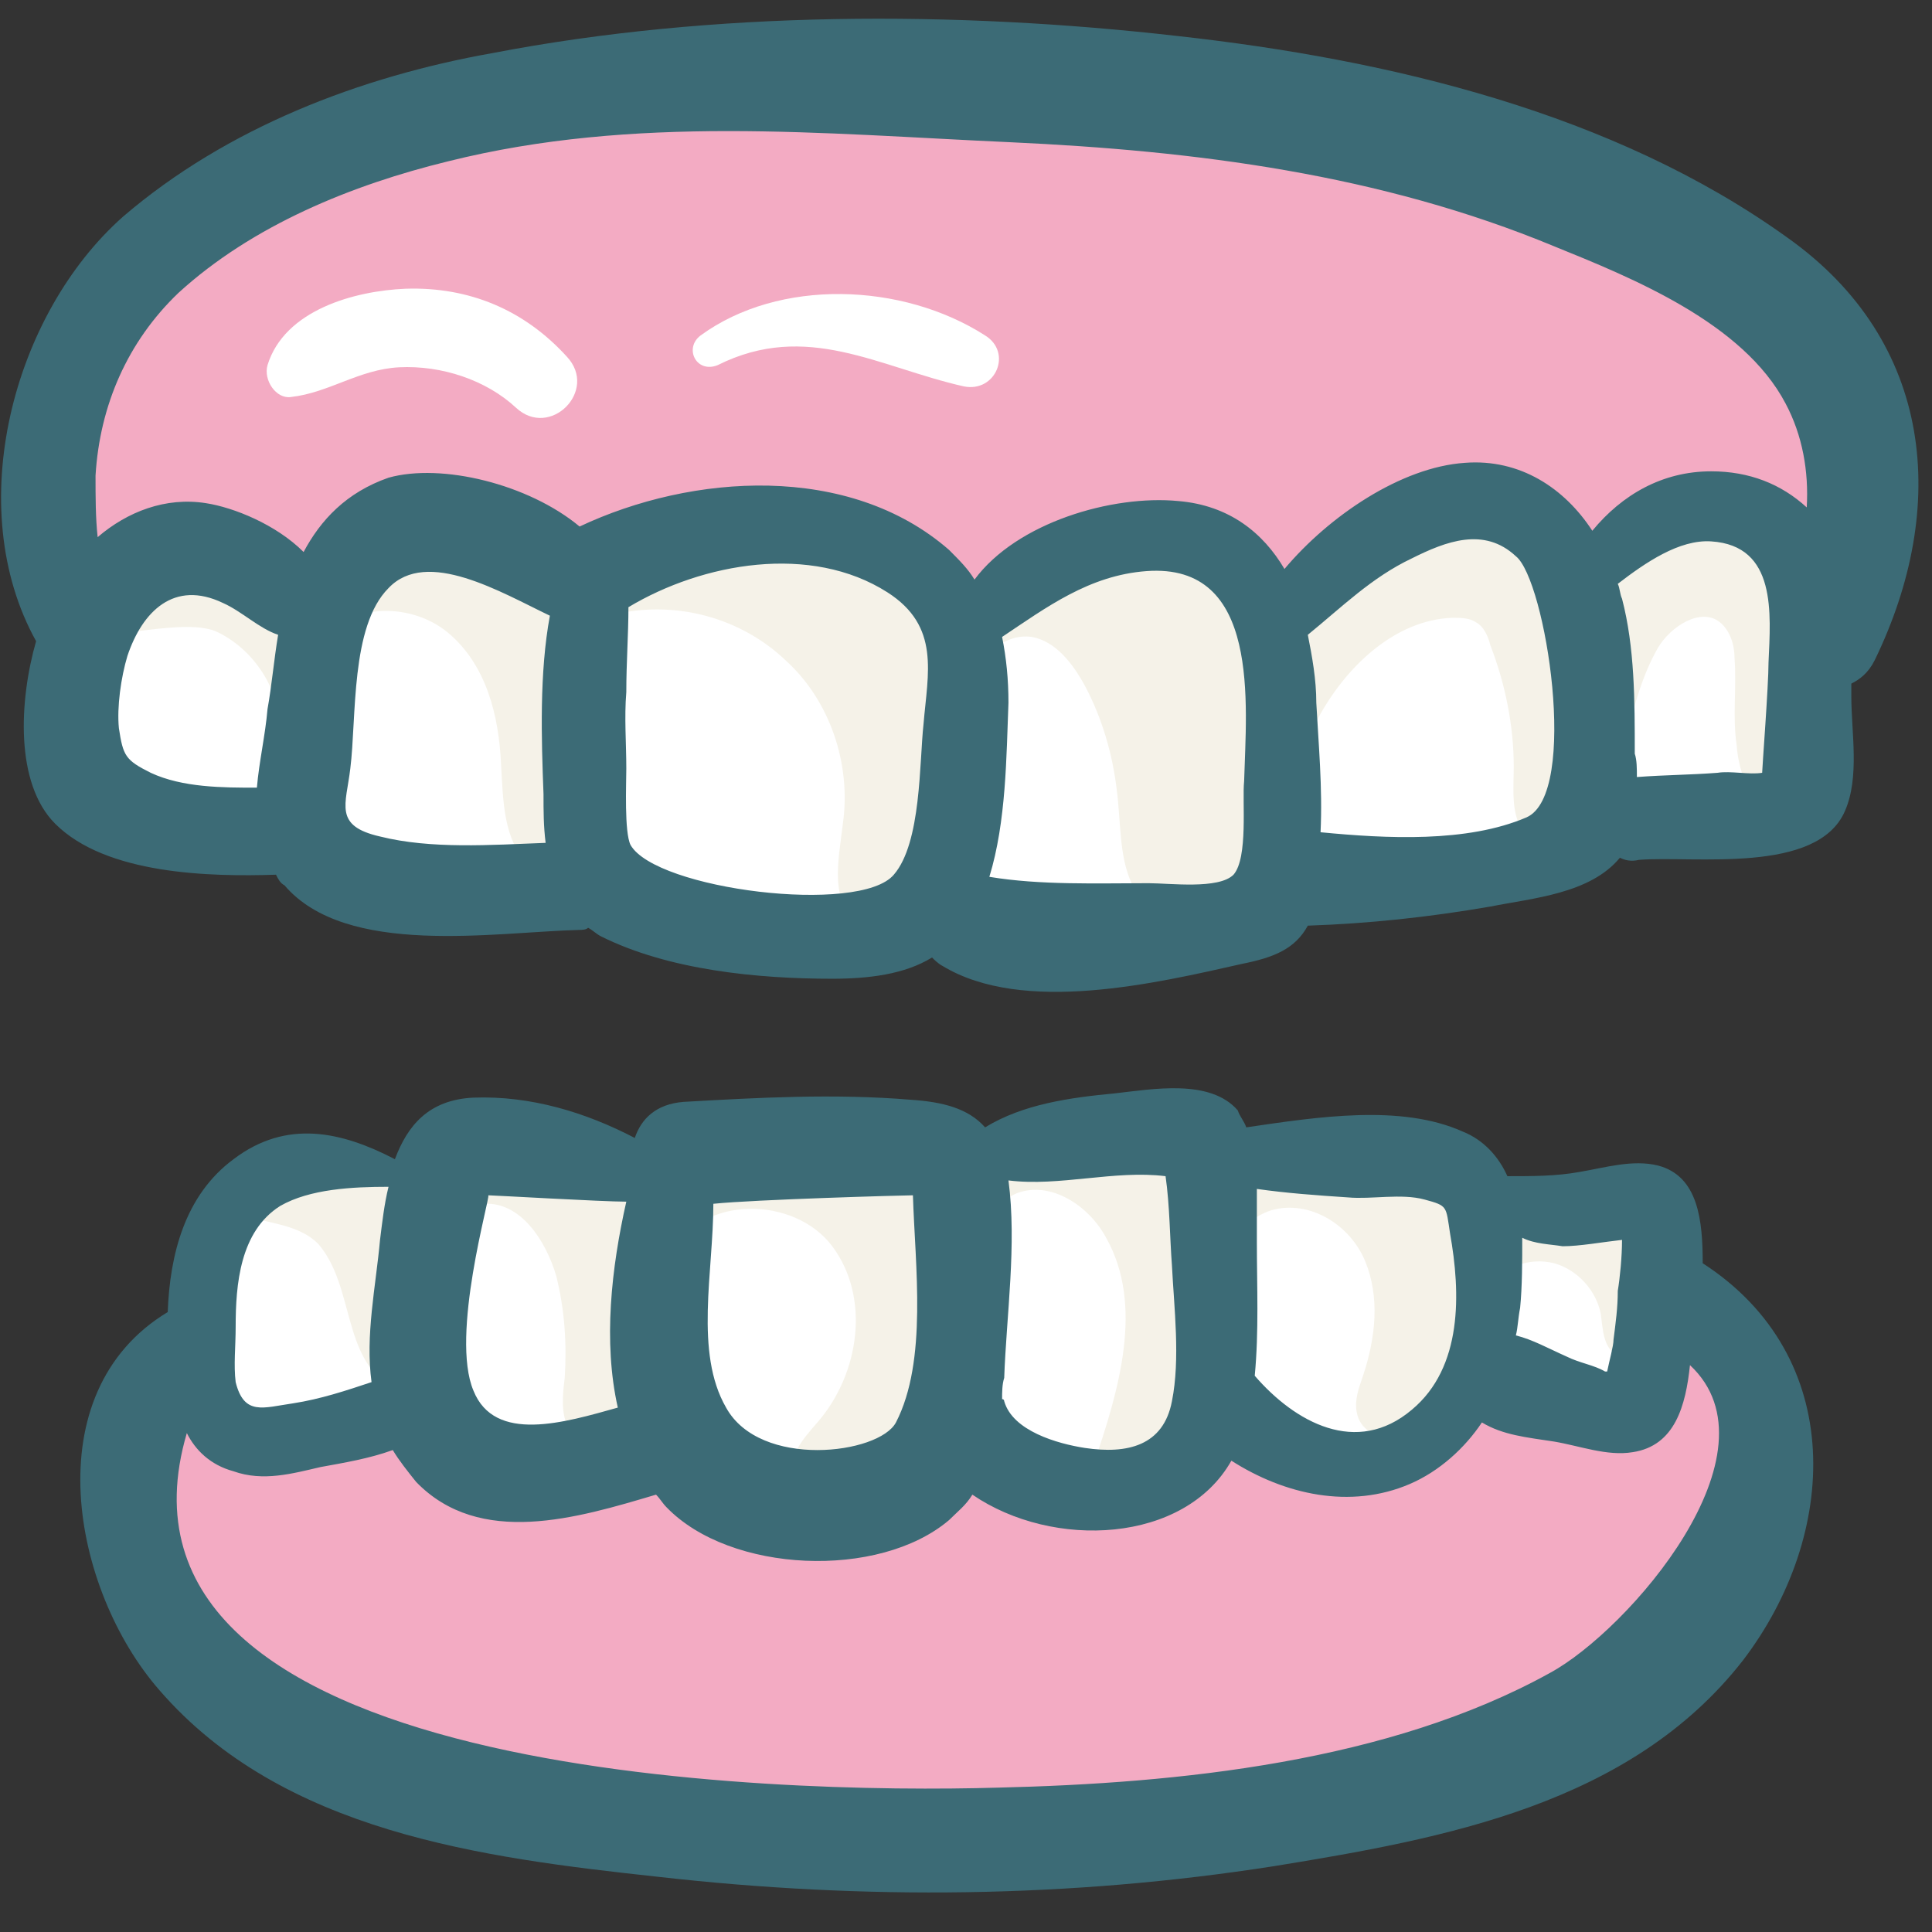
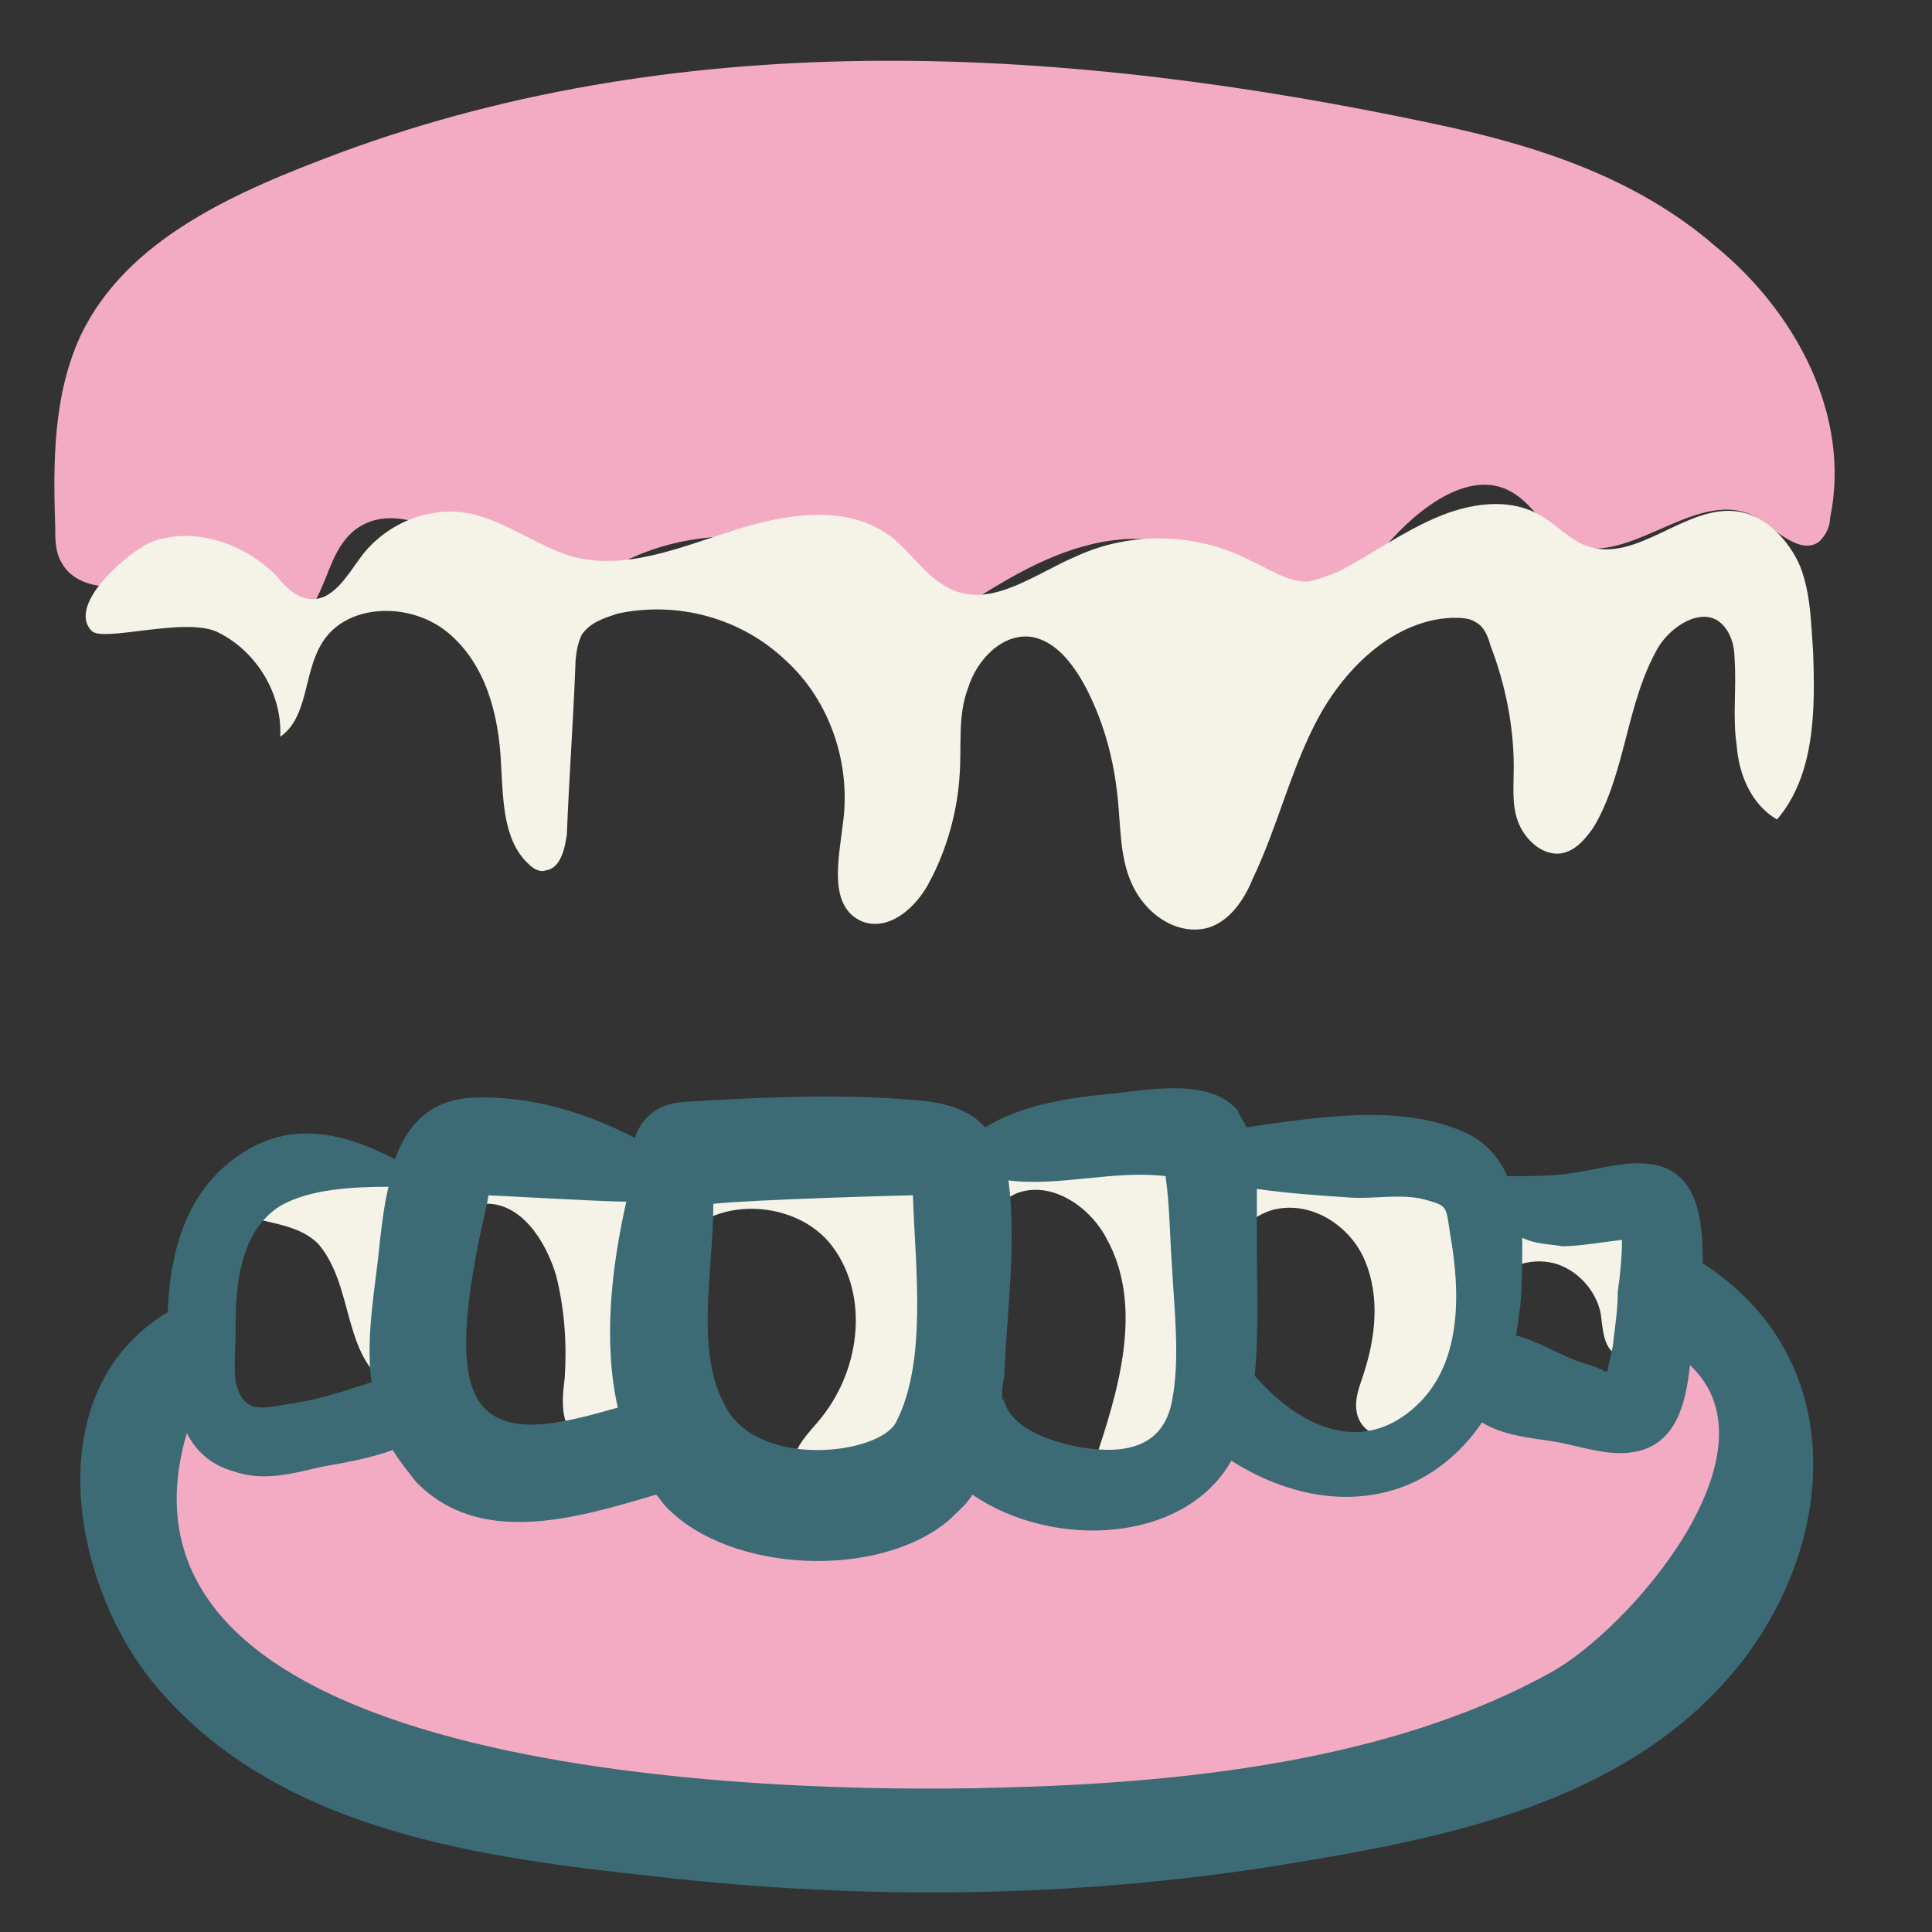
<svg xmlns="http://www.w3.org/2000/svg" id="Layer_1" enable-background="new 0 0 91 91" height="512" viewBox="0 0 91 91" width="512">
  <rect x="0" y="0" width="91" height="91" fill="#333333" stroke="none" />
  <g>
-     <path d="m3.6 34.2c0 .8 0 1.6.4 2.3.7 1.3 2.3 1.9 3.8 2s3-.1 4.5.3c2.3.7 4 2.8 6.3 3.3 2.2.5 4.4-.6 6.6-.8 4.1-.3 8 2.4 12.1 2.4 2.7.1 5.4-1 8.1-1 3 0 6 1.2 8.9.4 1.5-.4 2.8-1.4 4.2-1.9 3.7-1.2 7.8.5 11.5-.4 2-.5 3.7-1.6 5.7-2.1 2.3-.5 4.6 0 7 0 .6 0 1.3 0 1.8-.4.6-.4.8-1.2.9-1.9.5-2.2.9-4.4.5-6.5-.4-2.2-2-4.3-4.2-4.6-1.8-.3-3.7.8-5.5.5-1.3-.2-2.4-1-3.7-1.4-2.4-.8-4.9-.3-7.4 0-9.8 1.2-19.8-.3-29.6-1.1-7.2-.5-14.5-.7-21.5.9-2.3.5-6.1 1-8.2 2.2-2.4 1.5-2.2 5.3-2.2 7.8z" fill="#fff" />
-     <path d="m9.6 65.7c.1.5.3 1 .6 1.4.4.4 1 .6 1.6.6 2.8.3 5.7-1.2 8.3-.1 1.2.5 2.2 1.6 3.6 1.9 1.3.3 2.6-.1 3.9-.3 2.1-.2 4.1.4 6.2.8 12.9 2.9 26.5.3 39.4-2.8 1.3-.3 2.6-.6 3.7-1.4 1.7-1.1 2.7-3.3 2.3-5.3s-2.2-3.7-4.2-3.8c-1.3-.1-2.7.4-4 0-.7-.2-1.3-.8-2-1.2-1.8-1.1-4-1.4-6.1-1.5-3.8-.3-7.6-.7-11.3-.2-1.8.2-3.5.6-5.3.6-3.4 0-6.6-1.6-10-1.2-2.6.3-5 1.7-7.5 1.6-2.3-.1-4.7-1.6-6.9-.6-.6.3-1.2.7-1.8 1-1.5.6-3.2-.1-4.8-.5-5.9-1.5-6.6 6.9-5.7 11z" fill="#fff" />
    <path d="m18.4 65.3c1.2-1.2 1.3-3.1 1.5-4.8.3-1.7 1.2-3.6 2.9-3.8 1.7-.1 2.9 1.7 3.4 3.4.4 1.6.5 3.2.4 4.8-.1.8-.2 1.7.2 2.4.7 1.2 2.7.9 3.6-.2s.9-2.6.9-4c-.1-1.4-.2-2.9.4-4.1 1.3-2.7 5.7-2.7 7.5-.3s1.3 6-.7 8.3c-.7.8-1.5 1.7-1 2.6.3.5.9.7 1.5.8 3.3.4 6.7-2.3 7-5.6.2-1.6-.2-3.1-.2-4.7s.7-3.3 2.1-3.9c1.6-.6 3.4.6 4.2 2.1 1.8 3.2.6 7.2-.6 10.7 1.4 1.3 3.9.2 4.7-1.6s.6-3.8.8-5.7 1-4.1 2.9-4.7c1.8-.5 3.7.7 4.4 2.4s.5 3.6-.1 5.4c-.2.6-.4 1.1-.3 1.7.3 1.7 3 1.5 4 .2s1.1-3.2 1.6-4.8c.1-.4.3-.9.6-1.3.7-.9 1.9-1.4 3.1-1.1 1.1.3 2 1.3 2.2 2.4.1.7.1 1.5.7 1.9.9.5 1.7-.7 2-1.7.5-1.6.9-3.7-.3-4.9-1.7-1.6-4.7 0-6.9-1-.9-.4-1.6-1.3-2.5-1.8-1.8-1-3.9-.3-5.9-.2-2.5 0-5-1.1-7.5-1.1-2.1-.1-4.1.6-6.1.9-9.3 1.6-19.4-2.3-28.1 1.4-.6.3-1.3.6-1.9.4-.4-.1-.6-.4-1-.6-2-1.4-5.9-.3-6.9 1.8 1.3.7 2.9.5 4 1.6 1.7 2 1.1 5.3 3.4 6.7z" fill="#f5f2e8" />
    <path d="m16 7.2c-4.8 1.8-10 4-12.2 8.6-1.3 2.8-1.3 6-1.2 9 0 .6 0 1.2.3 1.7.6 1.1 2.1 1.3 3.3 1s2.4-.8 3.6-.7 2.5 1.3 2 2.5c.9.9 2.5 0 3.1-1.1s.8-2.5 1.9-3.3c1.4-1 3.3-.3 4.8.6 1.4.9 2.9 2.1 4.6 2.1 1.3 0 2.4-.8 3.5-1.3 3.9-1.8 8.8-1.2 12.2 1.4.7.6 1.5 1.2 2.3 1.2.6 0 1.1-.3 1.6-.6 2.2-1.4 4.5-2.7 7.1-2.9s5.5 1.2 6.2 3.7c2.3.8 4.5-1.4 6.1-3.3s4.2-3.9 6.2-2.5c.9.6 1.4 1.7 2.4 2.2 2.7 1.5 6-2.6 8.8-1.2 1 .6 2.2 1.9 3.1 1.2.3-.3.5-.7.5-1.1 1-4.8-1.6-9.7-5.4-12.8-3.8-3.3-8.6-4.8-13.4-5.8-17-3.6-34.9-4.7-51.4 1.4z" fill="#f3abc3" />
    <path d="m10.3 29.8c1.8.9 3 2.9 2.9 4.9 1.3-.9 1.1-2.9 1.9-4.3 1.1-2 4.2-2.1 6-.6s2.4 3.9 2.5 6.2c.1 1.7.1 3.6 1.3 4.7.2.2.5.4.8.3.7-.1.9-1 1-1.7.1-2.6.3-5.3.4-7.9 0-.5.1-1.1.3-1.5.4-.6 1.1-.8 1.7-1 2.8-.6 5.8.2 7.9 2.2 2.1 1.9 3.1 4.9 2.7 7.7-.2 1.7-.7 3.9.9 4.6 1.3.5 2.6-.7 3.2-1.9.8-1.5 1.3-3.3 1.4-5 .1-1.4-.1-2.8.4-4.1.4-1.3 1.6-2.6 3-2.4 1.1.2 1.9 1.2 2.5 2.3.8 1.5 1.3 3.2 1.5 4.9.2 1.5.1 3.1.7 4.4.6 1.4 2.1 2.5 3.6 2.1 1-.3 1.7-1.3 2.1-2.3 1.2-2.5 1.8-5.2 3.1-7.6s3.6-4.6 6.3-4.7c.4 0 .8 0 1.1.2.4.2.6.7.7 1.1.7 1.8 1.1 3.8 1.1 5.7 0 .9-.1 1.8.2 2.6s1.1 1.6 2 1.5c.7-.1 1.2-.7 1.6-1.3 1.5-2.6 1.5-5.8 3-8.4.6-1 2-1.9 2.9-1.2.5.4.7 1.1.7 1.7.1 1.4-.1 2.8.1 4.1.1 1.4.7 2.8 1.9 3.5 1.8-2.1 1.8-5.2 1.7-7.9-.1-1.3-.1-2.7-.6-4-.5-1.2-1.6-2.4-2.9-2.6-2.5-.4-4.8 2.5-7.2 1.6-.8-.3-1.4-1-2.1-1.4-1.5-.9-3.4-.6-5 .1s-3 1.7-4.5 2.5c-.5.2-1 .4-1.5.5-1 0-1.8-.6-2.7-1-2.5-1.3-5.6-1.4-8.2-.2-1.9.8-3.9 2.4-5.8 1.6-1.2-.5-1.9-1.7-2.9-2.5-2.1-1.6-5-1.1-7.5-.3s-5.1 1.9-7.6 1.2c-1.6-.5-3-1.6-4.7-2-1.9-.4-3.9.4-5.1 1.9-.7.9-1.4 2.3-2.6 2.1-.6-.1-1.1-.6-1.5-1.1-1.5-1.5-3.8-2.3-5.8-1.6-.9.3-4.1 2.9-2.9 4.2.5.6 4.5-.7 6 .1z" fill="#f5f2e8" />
    <path d="m11.9 81.5c2.1 1.5 4.7 2.3 7.2 2.9 10.7 2.6 21.7 2.7 32.7 2.2 5.6-.3 11.3-.7 16.5-2.6 5.3-1.8 10.2-5.3 12.9-10.2 1.6-2.9 2.2-6.6.6-9.5-.6-1-1.7-2-2.8-1.6-1.5.5-1.6 3-3.1 3.5-1.6.6-3-1.6-4.7-1.7-2.3-.2-3.3 3.1-5.4 3.8-2.6.9-5.3-2.4-7.9-1.5-2 .6-2.9 3.3-4.9 3.6-2.4.4-4.1-2.8-6.5-2.9-1.8-.1-3.2 1.5-4.7 2.3-1.4.7-3.2.9-4.7.3-1.7-.6-3.1-1.9-4.8-2.5-3.5-1.1-7.3 1.4-10.8.3-1.8-.5-3.3-2-5.2-2-1.3 0-2.5.8-3.8.9-1.3 0-2-.9-3.1-1-2.2-.2-2.4 2.3-2.5 4.3-.3 4.4 1.5 8.9 5 11.4z" fill="#f3abc3" />
    <g>
-       <path d="m84.2 11.2c-8.2-5.9-18.8-8.4-28.7-9.5-10.5-1.2-21.9-1.2-32.3.8-6.2 1.1-12.5 3.5-17.4 7.7-5.2 4.6-7.6 13.7-4.1 20-.8 2.8-1 6.7.9 8.6 2.4 2.4 7.3 2.5 10.4 2.4.1.2.2.4.4.5 2.9 3.4 9.9 2.2 13.9 2.1.1 0 .3 0 .4-.1.2.1.4.3.6.4 3.2 1.6 7.4 2 10.9 2 1.7 0 3.4-.2 4.7-1 .1.1.3.3.5.4 3.8 2.3 10.1.8 14.1-.1 1.5-.3 2.5-.7 3.1-1.8 2.9-.1 5.7-.4 8.6-.9 2-.4 4.7-.6 6.1-2.3.2.1.5.2.9.1 2.6-.2 8.4.7 9.7-2.3.7-1.6.3-3.7.3-5.4 0-.2 0-.4 0-.6.4-.2.8-.5 1.1-1.1 3.5-7.2 2.8-15-4.1-19.9zm-77.1 25.2c-1.2-.6-1.3-.8-1.5-2.1-.1-1 .1-2.4.4-3.4.7-2.1 2.2-3.6 4.5-2.5.9.4 1.7 1.2 2.6 1.5-.2 1.2-.3 2.4-.5 3.5-.1 1.2-.4 2.5-.5 3.7-1.6 0-3.5 0-5-.7zm7.2-10.4c-1.3-1.3-3.3-2.1-4.6-2.3-1.9-.3-3.7.4-5.1 1.6-.1-.9-.1-1.9-.1-2.9.2-3.3 1.5-6.3 3.9-8.6 3.5-3.2 8.2-5.1 12.7-6.2 8.8-2.2 17.6-1.3 26.5-.9 8.7.4 17.4 1.5 25.6 4.9 3.7 1.5 8.9 3.6 10.9 7.4.8 1.5 1.1 3.2 1 4.9-1.2-1.1-2.7-1.7-4.5-1.7-2.3 0-4.2 1.1-5.6 2.8-1.3-2-3.4-3.4-6-3.2-3 .2-6.4 2.5-8.5 5-1-1.7-2.6-3-5-3.2-3.1-.3-7.6 1-9.6 3.7-.3-.5-.7-.9-1.2-1.4-4.7-4.1-12.1-3.6-17.4-1.1-2.4-2-6.5-3-9-2.3-2 .7-3.2 2-4 3.5zm3.6 13.4c-2.2-.5-1.6-1.5-1.4-3.2.3-2.4 0-6.7 1.8-8.5 1.8-1.9 5.3.2 7.6 1.3-.5 2.7-.4 5.8-.3 8.4 0 .8 0 1.5.1 2.3-2.6.1-5.4.3-7.8-.3zm11.8.4c-.3-.6-.2-2.9-.2-3.6 0-1.2-.1-2.4 0-3.6 0-1.4.1-2.7.1-4 3.5-2.1 8.6-3 12.2-.7 2.5 1.6 1.9 3.8 1.7 6.2-.2 1.8-.1 5.6-1.4 7.1-1.6 1.9-11.2.7-12.4-1.4zm28.4 1.4c-.7.7-3 .4-4 .4-2.4 0-5.1.1-7.5-.3.8-2.6.8-5.7.9-8.2 0-1.1-.1-2.1-.3-3.1 2.1-1.4 4.1-2.9 6.8-3.1 5.4-.4 4.7 6.3 4.6 9.9-.1.9.2 3.6-.5 4.4zm13.8-2.7c-2.8 1.2-6.6 1-9.7.7.1-2.1-.1-4.2-.2-6.1 0-1.1-.2-2.2-.4-3.2 1.6-1.3 3-2.7 4.9-3.6 1.6-.8 3.4-1.5 4.9-.1 1.4 1.1 3 11.2.5 12.3zm9-2.1c-1.3.1-2.5.1-3.8.2 0-.4 0-.8-.1-1.1 0-2.5 0-5-.6-7.3-.1-.2-.1-.5-.2-.7 1.3-1 2.9-2.1 4.4-2 3.1.2 2.8 3.4 2.7 5.7 0 1.1-.3 5-.3 5.2-.6.1-1.5-.1-2.1 0z" fill="#3c6b76" />
      <path d="m80.2 59.5c0-2-.2-4.1-2.1-4.6-1.2-.3-2.5.1-3.7.3-1.1.2-2.2.2-3.4.2-.4-.9-1.1-1.7-2.1-2.1-2.9-1.3-6.8-.7-10.2-.2-.1-.3-.3-.5-.4-.8-1.3-1.5-4-1-5.8-.8-2.1.2-4.3.5-6.1 1.6-.8-.9-2-1.2-3.5-1.3-3.6-.3-7.2-.1-10.7.1-1.3.1-2 .8-2.3 1.7-2.3-1.2-4.9-2-7.6-1.9-2.1.1-3.1 1.3-3.7 2.9-2.5-1.3-5.1-1.9-7.6 0-2.3 1.7-3 4.5-3.1 7.2-6.3 3.8-4.5 13.1-.4 17.8 5.8 6.7 15.2 7.9 23.5 8.8 9.7 1.1 19.4 1 29-.5 8-1.3 16.8-2.9 22.1-9.7 4.5-5.9 4.9-14.3-1.9-18.7zm-6.6-.8c.8 0 1.9-.2 2.8-.3 0 .8-.1 1.8-.2 2.4 0 .8-.1 1.5-.2 2.3 0 .3-.2 1-.3 1.5 0 0 0 0-.1 0-.5-.3-1.2-.4-1.8-.7-.9-.4-1.6-.8-2.4-1 .1-.4.1-.8.2-1.3.1-1 .1-2.2.1-3.3.6.3 1.3.3 1.9.4zm-10.1-2.3c1.1.1 2.5-.2 3.6.1s1 .3 1.2 1.6c.5 2.8.6 6.3-1.8 8.3-2.6 2.2-5.5.6-7.4-1.6.2-2.1.1-4.2.1-6.3 0-.7 0-1.6 0-2.5 1.4.2 2.8.3 4.3.4zm-8.6-1c.2 1.4.2 2.9.3 4.2.1 2 .4 4.4 0 6.4-.4 2.1-2.1 2.5-4.1 2.2-1.3-.2-3.4-.8-3.8-2.2 0 0 0-.1-.1-.1 0-.3 0-.7.1-1 .1-2.9.6-6.3.2-9.3 2.4.3 5-.5 7.4-.2zm-11.9.9c.1 3.3.7 7.8-.8 10.7-.8 1.5-6.4 2.2-8-.7-1.5-2.6-.6-6.4-.6-9.6 1.9-.2 9-.4 9.4-.4zm-20 0c.2 0 5.4.3 6.5.3-.7 3.1-1.1 6.6-.4 9.7-2.5.7-5.8 1.7-6.8-.8-1.1-2.6.8-9.1.7-9.2zm-11.9 6.2c0-2 .2-4.5 2.1-5.7 1.4-.8 3.4-.9 5.1-.9-.2.8-.3 1.7-.4 2.5-.2 2.2-.7 4.5-.4 6.7-1.2.4-2.4.8-3.7 1-1.4.2-2.3.6-2.7-1-.1-.8 0-1.7 0-2.6zm61.9 16.3c-7.6 4.2-17.5 5.2-26 5.4-10.3.3-43-.4-38.2-16.7.4.8 1.1 1.5 2.2 1.8 1.4.5 2.8.1 4.1-.2 1.1-.2 2.3-.4 3.4-.8.3.5.7 1 1.1 1.5 3 3.1 7.6 1.7 11.3.6.2.2.3.4.5.6 3 3.1 10 3.4 13.3.6.4-.4.8-.7 1.1-1.2 3.8 2.6 10 2.3 12.2-1.6 2.5 1.6 5.6 2.3 8.4 1.1 1.4-.6 2.6-1.7 3.4-2.9 1 .6 2.1.7 3.4.9 1.2.2 2.5.7 3.7.5 2-.3 2.5-2.2 2.7-4.1 4.4 4.1-2.9 12.5-6.6 14.5z" fill="#3c6b76" />
      <g fill="#fff">
-         <path d="m13.7 18.7c1.8-.2 3.2-1.3 5.1-1.4 2-.1 4.1.6 5.5 1.9 1.6 1.5 3.9-.8 2.4-2.4-2-2.2-4.6-3.3-7.6-3.2-2.4.1-5.7 1-6.5 3.6-.2.7.4 1.6 1.1 1.5z" />
-         <path d="m33.8 17.2c4.2-2.1 7.6.1 11.6 1 1.5.3 2.3-1.6 1-2.4-3.9-2.5-9.7-2.7-13.4 0-.8.6-.2 1.8.8 1.4z" />
+         <path d="m33.8 17.2z" />
      </g>
    </g>
  </g>
</svg>